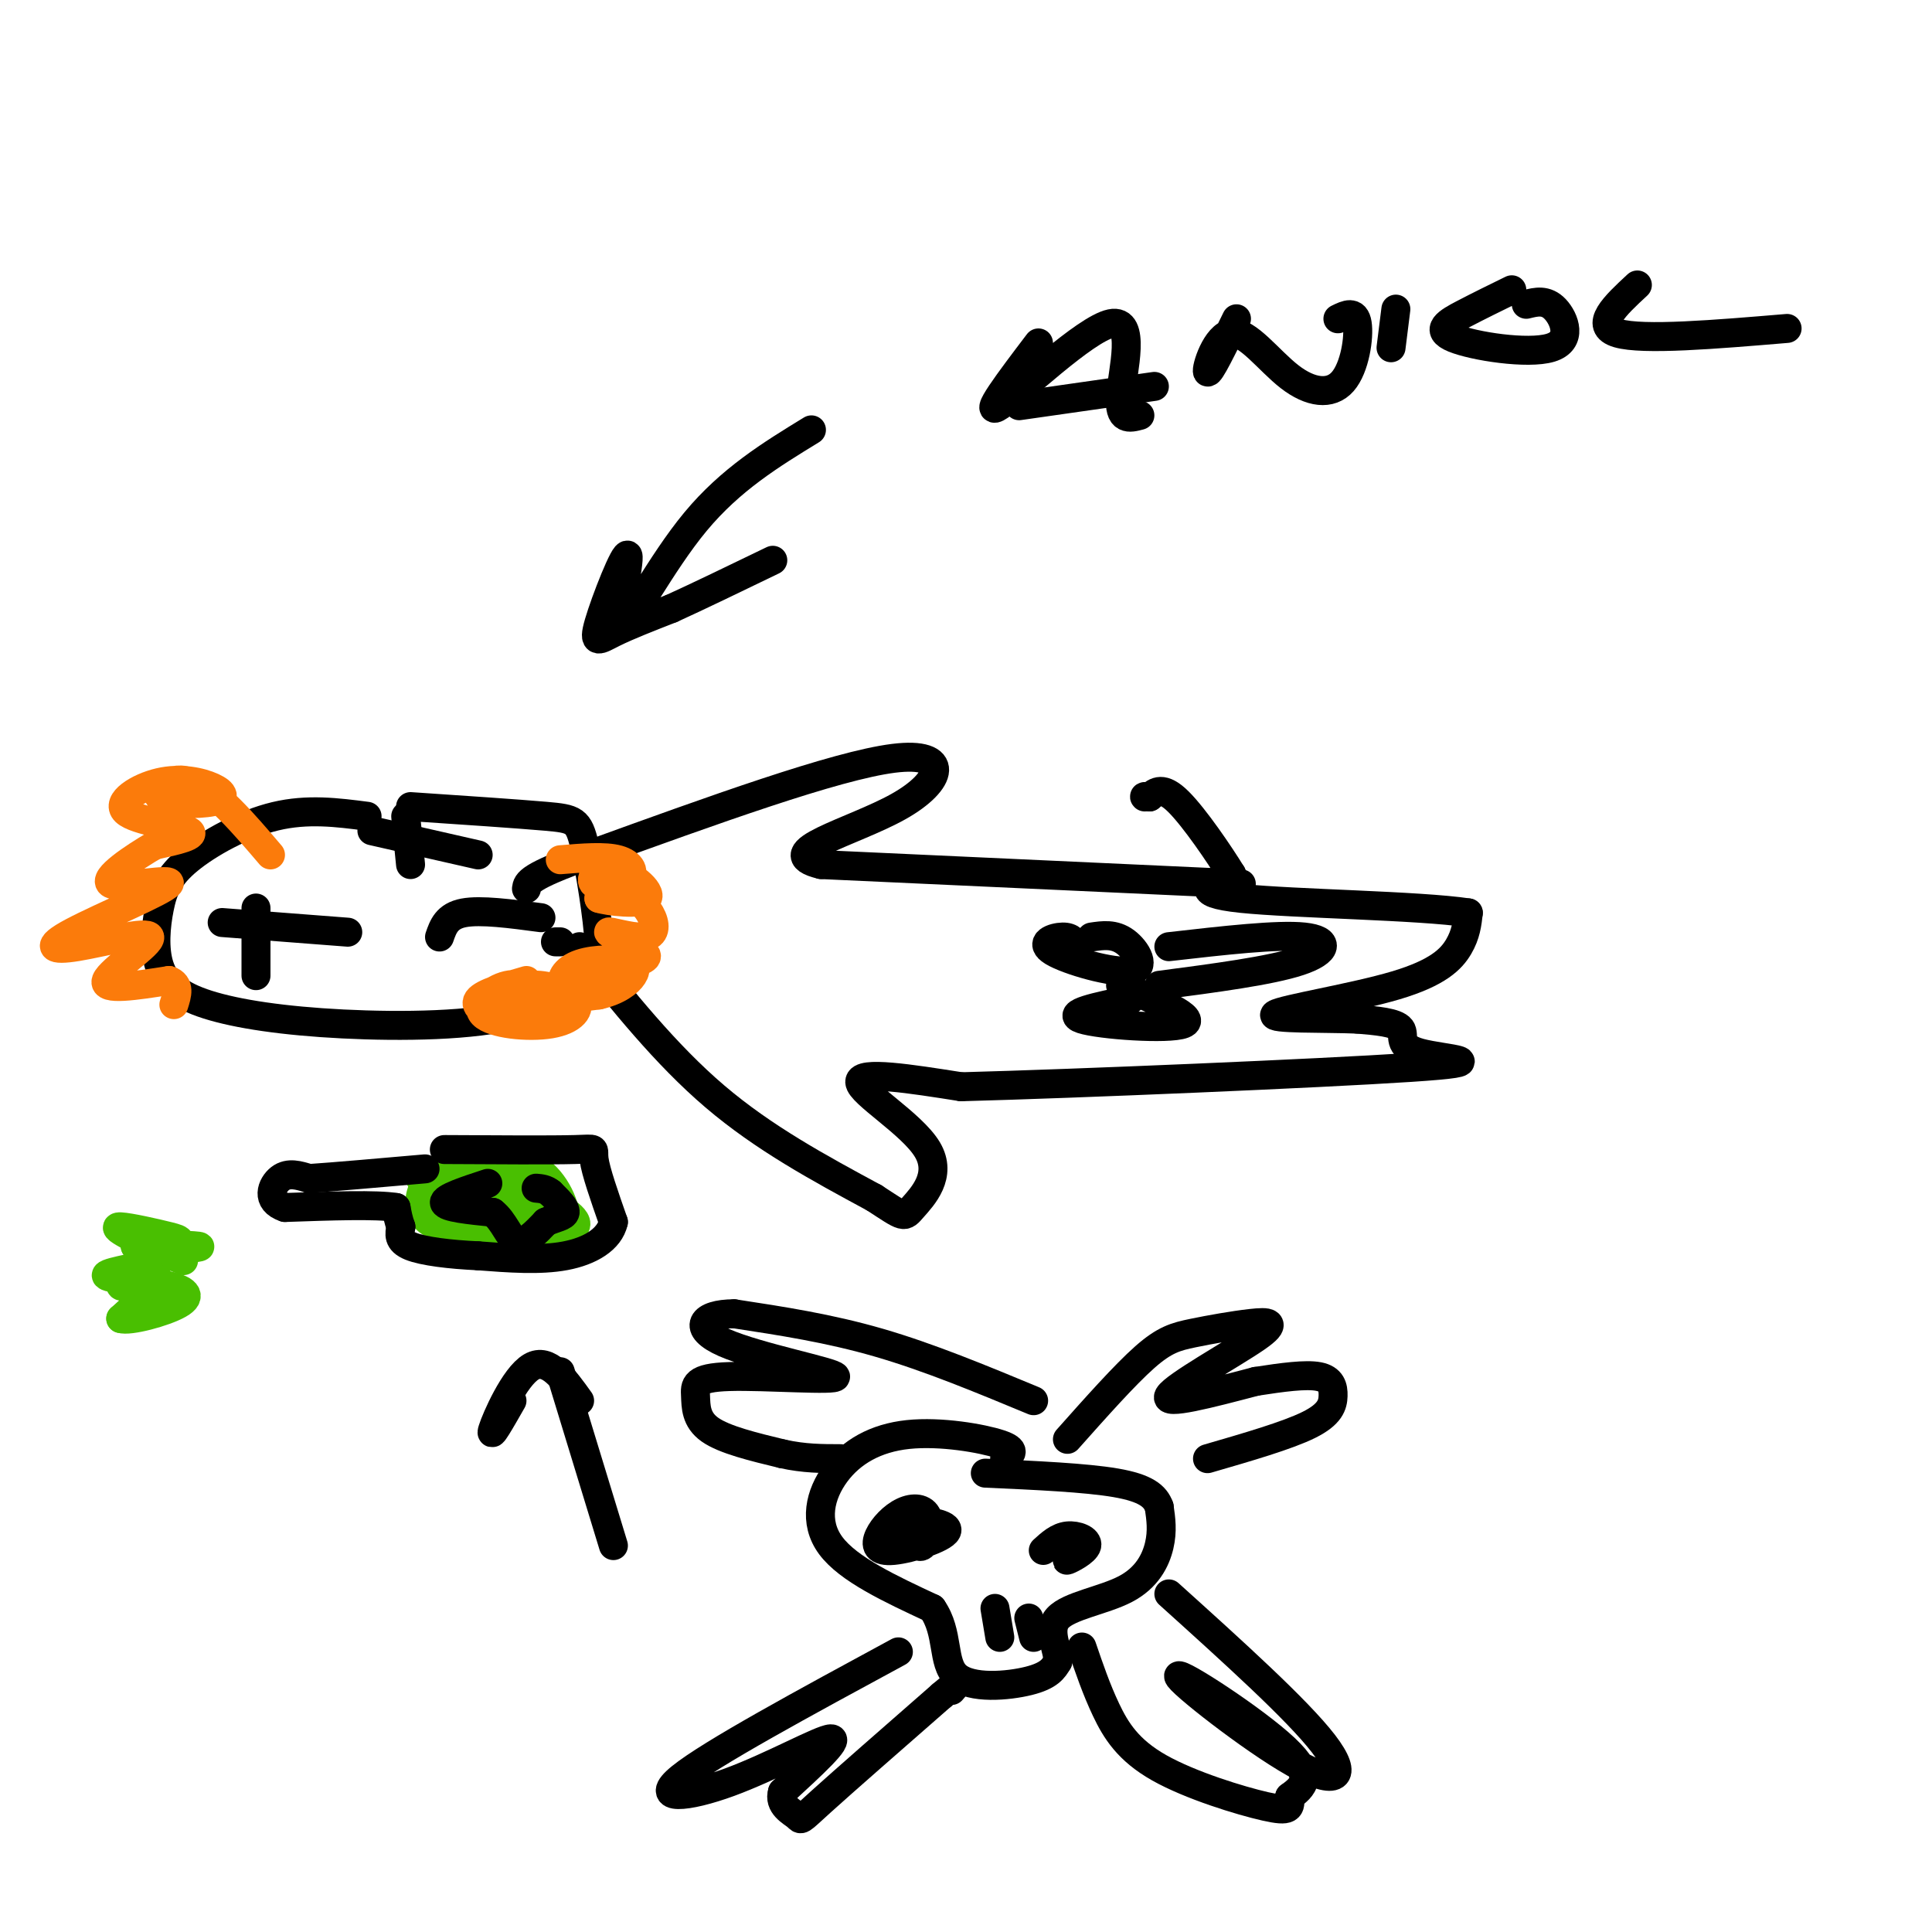
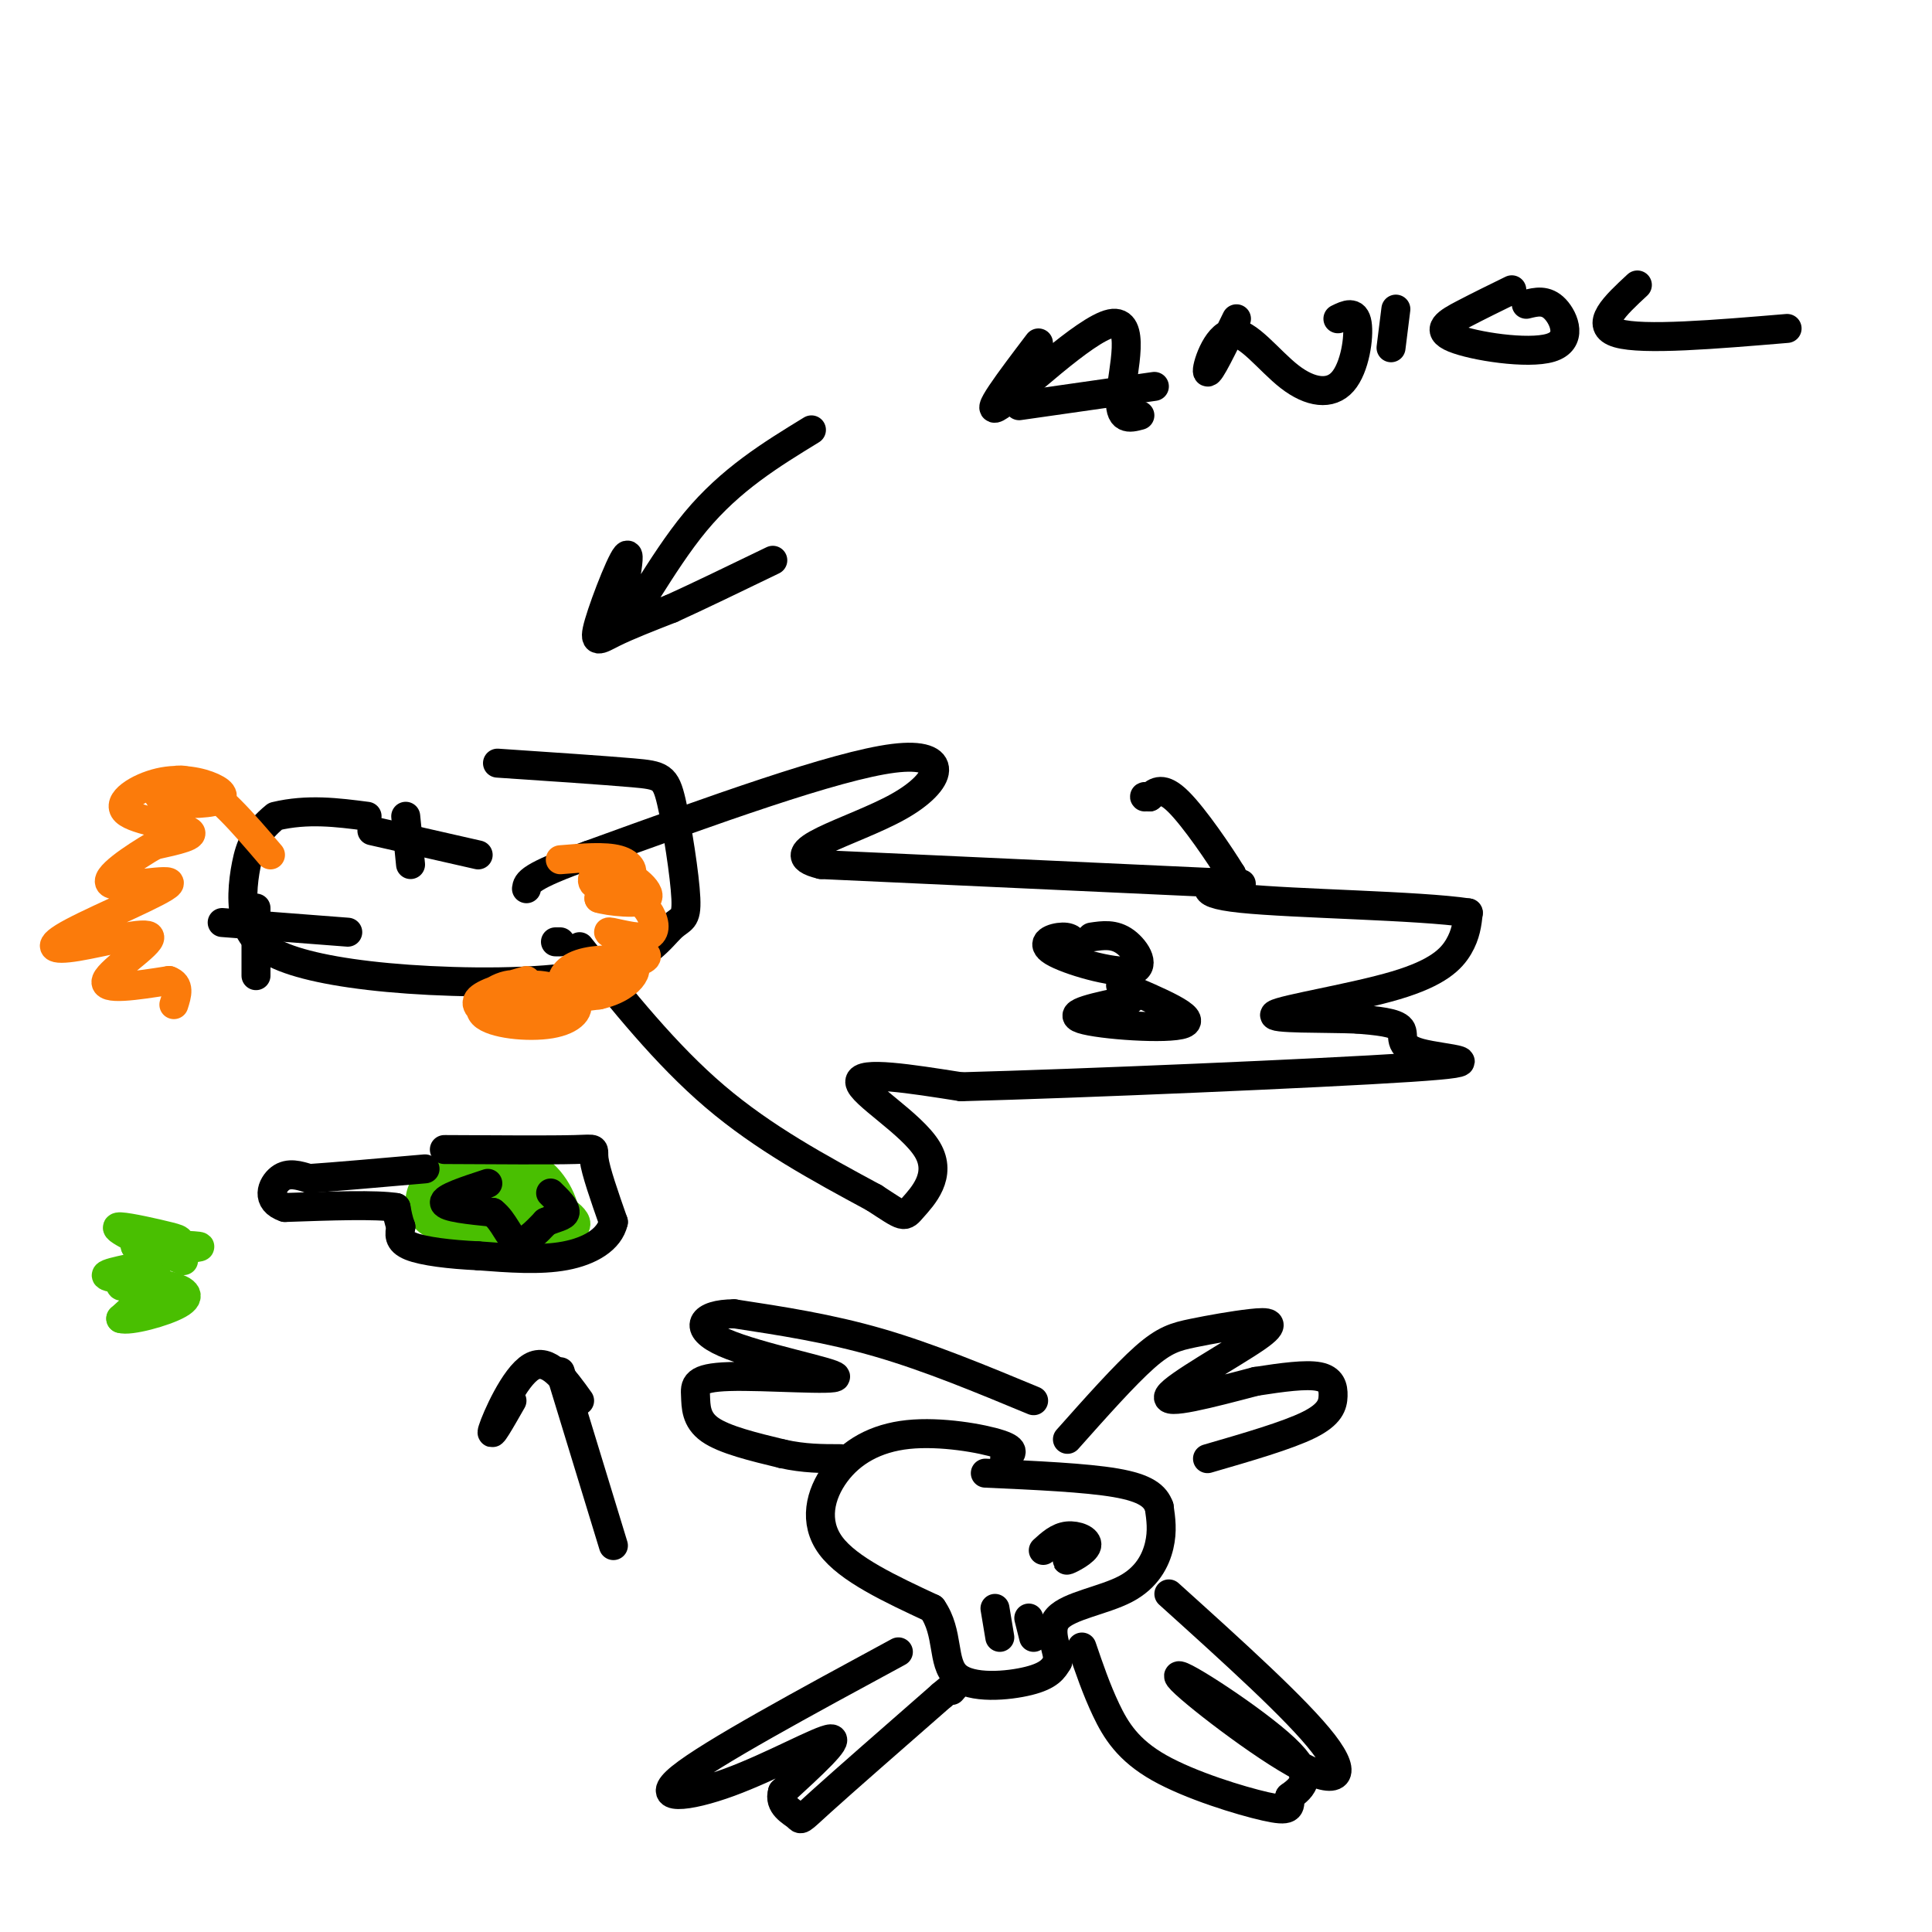
<svg xmlns="http://www.w3.org/2000/svg" viewBox="0 0 400 400" version="1.1">
  <g fill="none" stroke="rgb(0,0,0)" stroke-width="6" stroke-linecap="round" stroke-linejoin="round">
-     <path d="M76,169c-6.163,-0.798 -12.327,-1.596 -19,0c-6.673,1.596 -13.856,5.587 -18,9c-4.144,3.413 -5.249,6.246 -6,10c-0.751,3.754 -1.149,8.427 0,12c1.149,3.573 3.845,6.047 10,8c6.155,1.953 15.770,3.385 28,4c12.230,0.615 27.076,0.411 36,-2c8.924,-2.411 11.927,-7.030 14,-9c2.073,-1.970 3.215,-1.291 3,-6c-0.215,-4.709 -1.789,-14.806 -3,-20c-1.211,-5.194 -2.060,-5.484 -8,-6c-5.940,-0.516 -16.970,-1.258 -28,-2" />
+     <path d="M76,169c-6.163,-0.798 -12.327,-1.596 -19,0c-4.144,3.413 -5.249,6.246 -6,10c-0.751,3.754 -1.149,8.427 0,12c1.149,3.573 3.845,6.047 10,8c6.155,1.953 15.770,3.385 28,4c12.230,0.615 27.076,0.411 36,-2c8.924,-2.411 11.927,-7.030 14,-9c2.073,-1.970 3.215,-1.291 3,-6c-0.215,-4.709 -1.789,-14.806 -3,-20c-1.211,-5.194 -2.060,-5.484 -8,-6c-5.940,-0.516 -16.970,-1.258 -28,-2" />
    <path d="M46,191c0.000,0.000 26.000,2.000 26,2" />
    <path d="M53,188c0.000,0.000 0.000,14.000 0,14" />
    <path d="M77,172c0.000,0.000 22.000,5.000 22,5" />
    <path d="M84,169c0.000,0.000 1.000,10.000 1,10" />
-     <path d="M91,194c0.750,-2.167 1.500,-4.333 5,-5c3.500,-0.667 9.750,0.167 16,1" />
    <path d="M115,195c0.000,0.000 1.000,0.000 1,0" />
    <path d="M120,196c8.917,11.167 17.833,22.333 28,31c10.167,8.667 21.583,14.833 33,21" />
    <path d="M181,248c6.445,4.203 6.057,4.209 8,2c1.943,-2.209 6.215,-6.633 3,-12c-3.215,-5.367 -13.919,-11.676 -14,-14c-0.081,-2.324 10.459,-0.662 21,1" />
    <path d="M199,225c24.155,-0.643 74.041,-2.750 93,-4c18.959,-1.250 6.989,-1.644 2,-3c-4.989,-1.356 -2.997,-3.673 -4,-5c-1.003,-1.327 -5.002,-1.663 -9,-2" />
    <path d="M281,211c-6.557,-0.278 -18.448,0.029 -17,-1c1.448,-1.029 16.236,-3.392 25,-6c8.764,-2.608 11.504,-5.459 13,-8c1.496,-2.541 1.748,-4.770 2,-7" />
    <path d="M304,189c-10.044,-1.533 -36.156,-1.867 -47,-3c-10.844,-1.133 -6.422,-3.067 -2,-5" />
    <path d="M255,181c-2.489,-4.067 -7.711,-11.733 -11,-15c-3.289,-3.267 -4.644,-2.133 -6,-1" />
    <path d="M238,165c-1.167,-0.167 -1.083,-0.083 -1,0" />
    <path d="M257,183c0.000,0.000 -87.000,-4.000 -87,-4" />
    <path d="M170,179c-10.536,-2.500 6.625,-6.750 16,-12c9.375,-5.250 10.964,-11.500 -1,-10c-11.964,1.500 -37.482,10.750 -63,20" />
    <path d="M122,177c-12.667,4.500 -12.833,5.750 -13,7" />
  </g>
  <g fill="none" stroke="rgb(251,123,11)" stroke-width="6" stroke-linecap="round" stroke-linejoin="round">
    <path d="M109,203c-4.494,1.299 -8.988,2.598 -10,4c-1.012,1.402 1.456,2.907 4,3c2.544,0.093 5.162,-1.225 7,-2c1.838,-0.775 2.897,-1.007 2,-2c-0.897,-0.993 -3.748,-2.746 -7,-2c-3.252,0.746 -6.903,3.991 -5,6c1.903,2.009 9.361,2.781 14,2c4.639,-0.781 6.460,-3.117 5,-5c-1.460,-1.883 -6.201,-3.315 -9,-3c-2.799,0.315 -3.657,2.376 -1,3c2.657,0.624 8.828,-0.188 15,-1" />
    <path d="M124,206c3.881,-0.884 6.085,-2.594 7,-4c0.915,-1.406 0.541,-2.509 -2,-3c-2.541,-0.491 -7.249,-0.369 -10,1c-2.751,1.369 -3.543,3.985 -1,4c2.543,0.015 8.422,-2.570 12,-4c3.578,-1.430 4.853,-1.705 3,-3c-1.853,-1.295 -6.836,-3.609 -7,-4c-0.164,-0.391 4.492,1.143 7,1c2.508,-0.143 2.867,-1.962 2,-4c-0.867,-2.038 -2.962,-4.297 -5,-5c-2.038,-0.703 -4.019,0.148 -6,1" />
    <path d="M124,186c1.667,0.567 8.833,1.486 10,0c1.167,-1.486 -3.665,-5.376 -7,-6c-3.335,-0.624 -5.172,2.018 -4,3c1.172,0.982 5.354,0.303 7,-1c1.646,-1.303 0.756,-3.229 -2,-4c-2.756,-0.771 -7.378,-0.385 -12,0" />
    <path d="M56,177c-5.654,-6.630 -11.307,-13.260 -16,-15c-4.693,-1.740 -8.425,1.409 -7,3c1.425,1.591 8.008,1.622 11,1c2.992,-0.622 2.393,-1.899 0,-3c-2.393,-1.101 -6.580,-2.027 -11,-1c-4.420,1.027 -9.075,4.007 -7,6c2.075,1.993 10.878,2.998 13,4c2.122,1.002 -2.439,2.001 -7,3" />
    <path d="M32,175c-4.158,2.421 -11.054,6.972 -9,8c2.054,1.028 13.057,-1.467 12,0c-1.057,1.467 -14.173,6.896 -20,10c-5.827,3.104 -4.366,3.884 1,3c5.366,-0.884 14.637,-3.430 15,-2c0.363,1.430 -8.182,6.837 -9,9c-0.818,2.163 6.091,1.081 13,0" />
    <path d="M35,203c2.333,0.833 1.667,2.917 1,5" />
  </g>
  <g fill="none" stroke="rgb(73,191,1)" stroke-width="6" stroke-linecap="round" stroke-linejoin="round">
    <path d="M27,256c-1.881,-1.041 -3.762,-2.081 -2,-2c1.762,0.081 7.168,1.284 10,2c2.832,0.716 3.089,0.944 0,3c-3.089,2.056 -9.524,5.938 -10,7c-0.476,1.062 5.007,-0.697 6,0c0.993,0.697 -2.503,3.848 -6,7" />
    <path d="M25,273c1.726,0.624 9.040,-1.316 12,-3c2.960,-1.684 1.567,-3.111 -3,-4c-4.567,-0.889 -12.306,-1.239 -12,-2c0.306,-0.761 8.659,-1.932 11,-3c2.341,-1.068 -1.329,-2.034 -5,-3" />
    <path d="M28,258c2.488,-0.500 11.208,-0.250 13,0c1.792,0.250 -3.345,0.500 -5,1c-1.655,0.500 0.173,1.250 2,2" />
-     <path d="M87,244c8.411,-1.947 16.823,-3.895 16,-3c-0.823,0.895 -10.880,4.632 -11,6c-0.120,1.368 9.699,0.368 14,2c4.301,1.632 3.086,5.895 4,7c0.914,1.105 3.957,-0.947 7,-3" />
    <path d="M117,253c0.431,-2.847 -1.990,-8.466 -6,-11c-4.010,-2.534 -9.608,-1.984 -14,0c-4.392,1.984 -7.577,5.404 -7,8c0.577,2.596 4.917,4.370 9,5c4.083,0.630 7.910,0.116 9,-2c1.090,-2.116 -0.556,-5.835 -4,-8c-3.444,-2.165 -8.686,-2.776 -12,-2c-3.314,0.776 -4.700,2.940 -5,5c-0.300,2.060 0.486,4.017 2,5c1.514,0.983 3.757,0.991 6,1" />
    <path d="M95,254c4.836,0.679 13.925,1.877 17,0c3.075,-1.877 0.135,-6.827 -2,-9c-2.135,-2.173 -3.464,-1.568 -6,-1c-2.536,0.568 -6.278,1.101 -10,3c-3.722,1.899 -7.425,5.165 -2,7c5.425,1.835 19.979,2.237 25,1c5.021,-1.237 0.511,-4.115 -3,-6c-3.511,-1.885 -6.022,-2.777 -9,-2c-2.978,0.777 -6.422,3.222 -7,5c-0.578,1.778 1.711,2.889 4,4" />
  </g>
  <g fill="none" stroke="rgb(0,0,0)" stroke-width="6" stroke-linecap="round" stroke-linejoin="round">
    <path d="M92,238c11.044,0.067 22.089,0.133 27,0c4.911,-0.133 3.689,-0.467 4,2c0.311,2.467 2.156,7.733 4,13" />
    <path d="M127,253c-0.800,3.578 -4.800,6.022 -10,7c-5.200,0.978 -11.600,0.489 -18,0" />
    <path d="M99,260c-5.822,-0.267 -11.378,-0.933 -14,-2c-2.622,-1.067 -2.311,-2.533 -2,-4" />
    <path d="M83,254c-0.500,-1.333 -0.750,-2.667 -1,-4" />
    <path d="M82,250c-4.000,-0.667 -13.500,-0.333 -23,0" />
    <path d="M59,250c-4.067,-1.333 -2.733,-4.667 -1,-6c1.733,-1.333 3.867,-0.667 6,0" />
    <path d="M64,244c5.000,-0.333 14.500,-1.167 24,-2" />
    <path d="M101,245c-4.583,1.500 -9.167,3.000 -9,4c0.167,1.000 5.083,1.500 10,2" />
    <path d="M102,251c2.400,1.822 3.400,5.378 5,6c1.600,0.622 3.800,-1.689 6,-4" />
    <path d="M113,253c1.956,-0.889 3.844,-1.111 4,-2c0.156,-0.889 -1.422,-2.444 -3,-4" />
-     <path d="M114,247c-1.000,-0.833 -2.000,-0.917 -3,-1" />
    <path d="M116,284c0.000,0.000 11.000,36.000 11,36" />
    <path d="M106,290c-2.356,4.133 -4.711,8.267 -4,6c0.711,-2.267 4.489,-10.933 8,-13c3.511,-2.067 6.756,2.467 10,7" />
    <path d="M208,302c1.316,-0.898 2.632,-1.796 -1,-3c-3.632,-1.204 -12.211,-2.715 -19,-2c-6.789,0.715 -11.789,3.654 -15,8c-3.211,4.346 -4.632,10.099 -1,15c3.632,4.901 12.316,8.951 21,13" />
    <path d="M193,333c3.560,5.071 1.958,11.250 5,14c3.042,2.750 10.726,2.071 15,1c4.274,-1.071 5.137,-2.536 6,-4" />
    <path d="M219,344c0.191,-2.411 -2.330,-6.440 0,-9c2.330,-2.560 9.512,-3.651 14,-6c4.488,-2.349 6.282,-5.957 7,-9c0.718,-3.043 0.359,-5.522 0,-8" />
    <path d="M240,312c-0.800,-2.267 -2.800,-3.933 -9,-5c-6.200,-1.067 -16.600,-1.533 -27,-2" />
-     <path d="M192,317c-1.434,0.031 -2.868,0.062 -3,1c-0.132,0.938 1.039,2.784 2,2c0.961,-0.784 1.714,-4.198 1,-6c-0.714,-1.802 -2.893,-1.991 -5,-1c-2.107,0.991 -4.142,3.163 -5,5c-0.858,1.837 -0.539,3.338 3,3c3.539,-0.338 10.299,-2.514 11,-4c0.701,-1.486 -4.657,-2.282 -7,-2c-2.343,0.282 -1.672,1.641 -1,3" />
    <path d="M224,321c-1.810,1.107 -3.619,2.214 -3,2c0.619,-0.214 3.667,-1.750 4,-3c0.333,-1.250 -2.048,-2.214 -4,-2c-1.952,0.214 -3.476,1.607 -5,3" />
    <path d="M206,333c0.000,0.000 1.000,6.000 1,6" />
    <path d="M213,335c0.000,0.000 1.000,4.000 1,4" />
    <path d="M186,342c-19.464,10.542 -38.929,21.083 -45,26c-6.071,4.917 1.250,4.208 10,1c8.750,-3.208 18.929,-8.917 21,-9c2.071,-0.083 -3.964,5.458 -10,11" />
    <path d="M162,371c-0.869,2.750 1.958,4.125 3,5c1.042,0.875 0.298,1.250 5,-3c4.702,-4.250 14.851,-13.125 25,-22" />
    <path d="M195,351c4.500,-3.833 3.250,-2.417 2,-1" />
    <path d="M221,298c5.940,-6.677 11.879,-13.354 16,-17c4.121,-3.646 6.422,-4.262 10,-5c3.578,-0.738 8.433,-1.600 12,-2c3.567,-0.400 5.845,-0.338 1,3c-4.845,3.338 -16.813,9.954 -18,12c-1.187,2.046 8.406,-0.477 18,-3" />
    <path d="M260,286c5.534,-0.860 10.370,-1.509 13,-1c2.630,0.509 3.054,2.175 3,4c-0.054,1.825 -0.587,3.807 -5,6c-4.413,2.193 -12.707,4.596 -21,7" />
    <path d="M214,290c-10.833,-4.500 -21.667,-9.000 -32,-12c-10.333,-3.000 -20.167,-4.500 -30,-6" />
    <path d="M152,272c-6.817,-0.005 -8.860,2.984 -2,6c6.860,3.016 22.623,6.060 23,7c0.377,0.940 -14.631,-0.222 -22,0c-7.369,0.222 -7.099,1.829 -7,4c0.099,2.171 0.028,4.906 3,7c2.972,2.094 8.986,3.547 15,5" />
    <path d="M162,301c4.500,1.000 8.250,1.000 12,1" />
    <path d="M242,330c13.303,12.000 26.606,24.000 32,31c5.394,7.000 2.879,9.000 -6,4c-8.879,-5.000 -24.121,-17.000 -24,-18c0.121,-1.000 15.606,9.000 22,15c6.394,6.000 3.697,8.000 1,10" />
    <path d="M267,372c0.196,2.335 0.187,3.172 -5,2c-5.187,-1.172 -15.550,-4.354 -22,-8c-6.450,-3.646 -8.986,-7.756 -11,-12c-2.014,-4.244 -3.507,-8.622 -5,-13" />
    <path d="M168,89c-8.365,5.120 -16.729,10.240 -24,19c-7.271,8.760 -13.448,21.159 -15,21c-1.552,-0.159 1.522,-12.878 1,-14c-0.522,-1.122 -4.641,9.352 -6,14c-1.359,4.648 0.040,3.471 3,2c2.960,-1.471 7.480,-3.235 12,-5" />
    <path d="M139,126c5.500,-2.500 13.250,-6.250 21,-10" />
    <path d="M215,71c-5.946,7.839 -11.893,15.679 -8,13c3.893,-2.679 17.625,-15.875 23,-17c5.375,-1.125 2.393,9.821 2,15c-0.393,5.179 1.804,4.589 4,4" />
    <path d="M211,84c0.000,0.000 28.000,-4.000 28,-4" />
    <path d="M256,66c-2.819,5.795 -5.638,11.590 -6,11c-0.362,-0.590 1.735,-7.564 5,-8c3.265,-0.436 7.700,5.667 12,9c4.300,3.333 8.465,3.897 11,1c2.535,-2.897 3.438,-9.256 3,-12c-0.438,-2.744 -2.219,-1.872 -4,-1" />
    <path d="M289,64c0.000,0.000 -1.000,8.000 -1,8" />
    <path d="M313,60c-3.411,1.670 -6.823,3.340 -10,5c-3.177,1.660 -6.120,3.311 -2,5c4.120,1.689 15.301,3.416 20,2c4.699,-1.416 2.914,-5.976 1,-8c-1.914,-2.024 -3.957,-1.512 -6,-1" />
    <path d="M339,59c-4.583,4.250 -9.167,8.500 -4,10c5.167,1.500 20.083,0.250 35,-1" />
    <path d="M223,196c-0.560,-1.018 -1.120,-2.035 -3,-2c-1.880,0.035 -5.081,1.123 -2,3c3.081,1.877 12.445,4.544 16,4c3.555,-0.544 1.301,-4.298 -1,-6c-2.301,-1.702 -4.651,-1.351 -7,-1" />
    <path d="M234,207c-6.844,1.400 -13.689,2.800 -10,4c3.689,1.200 17.911,2.200 21,1c3.089,-1.200 -4.956,-4.600 -13,-8" />
-     <path d="M242,196c11.289,-1.289 22.578,-2.578 28,-2c5.422,0.578 4.978,3.022 -1,5c-5.978,1.978 -17.489,3.489 -29,5" />
  </g>
</svg>